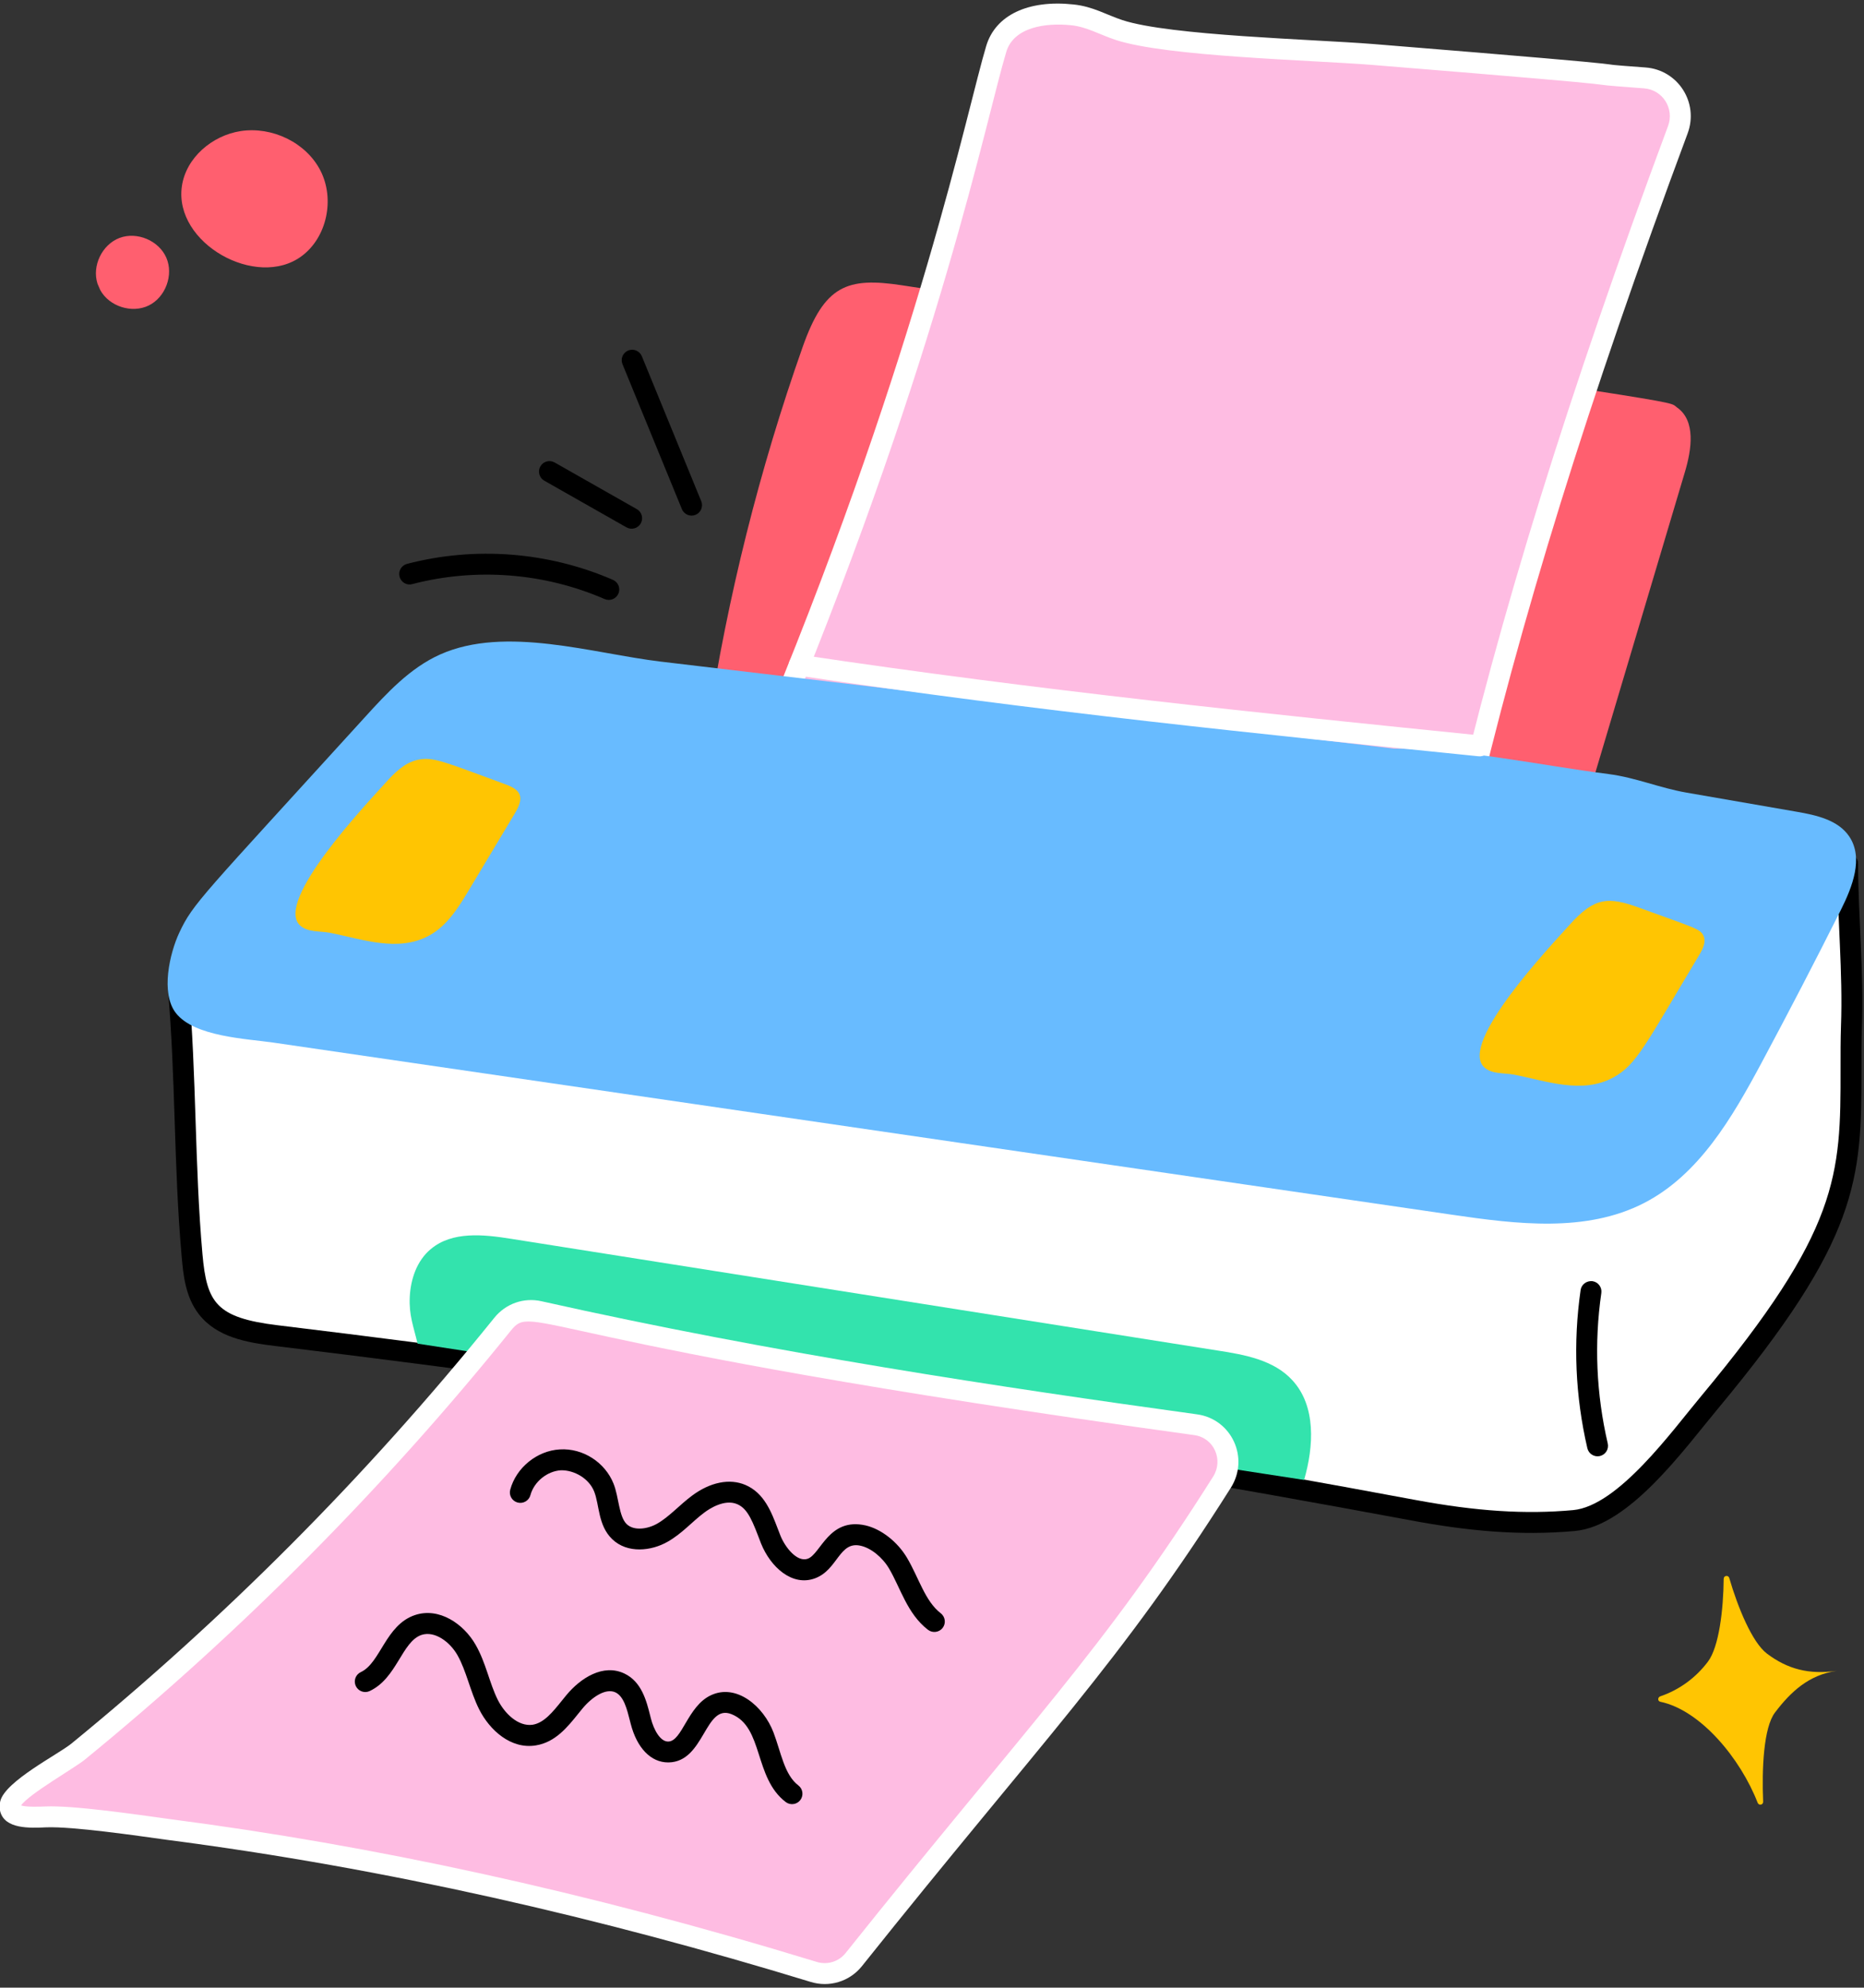
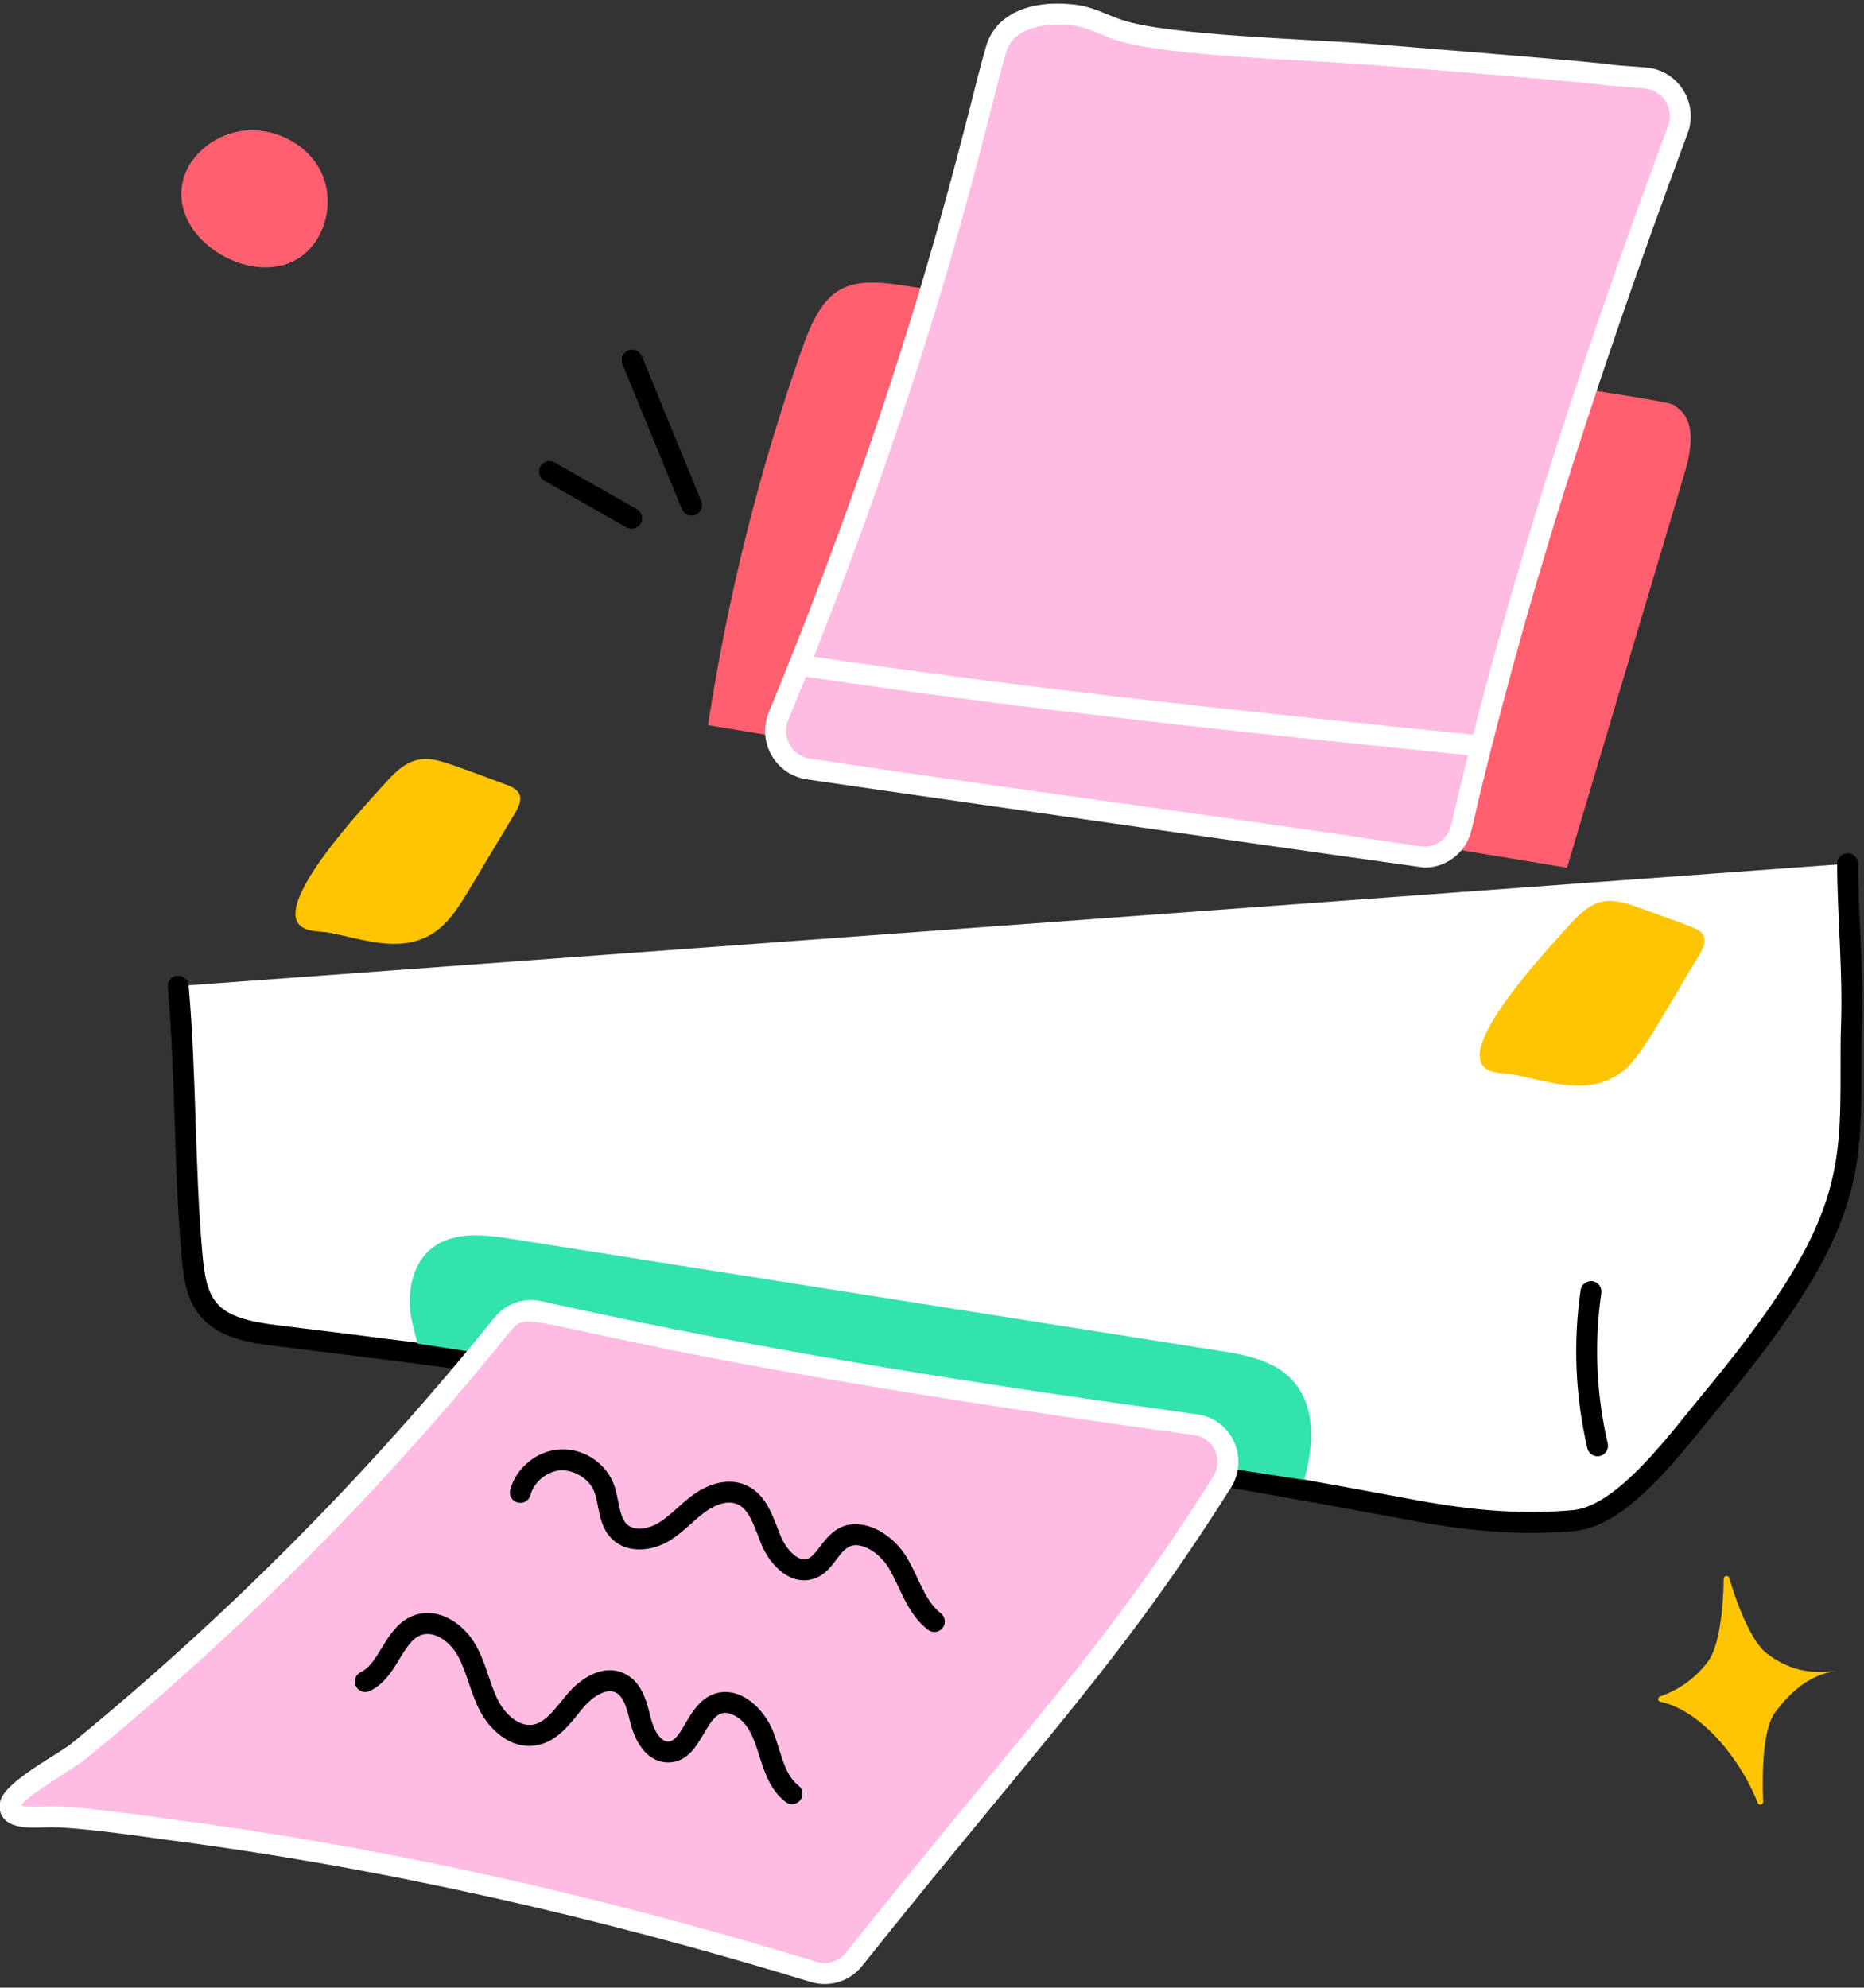
<svg xmlns="http://www.w3.org/2000/svg" height="95.0" preserveAspectRatio="xMidYMid meet" version="1.0" viewBox="10.5 7.5 89.1 95.0" width="89.1" zoomAndPan="magnify">
  <rect x="10.5" y="7.5" width="89.1" height="95.0" fill="#333333" stroke="none" />
  <g>
    <g>
      <g>
        <g id="change1_1">
          <path d="M44.343,42.16c0.939-6.151,2.457-12.213,4.526-18.08 c1.038-2.942,2.12-3.346,4.755-2.943c38.843,5.928,36.509,5.468,37.04,5.839 c0.909,0.636,0.693,2.017,0.376,3.081c-1.879,6.305-3.757,12.611-5.636,18.916" fill="#ff5f6f" />
        </g>
        <g>
          <g id="change2_1">
            <path d="M19.017,54.63c0.383,4.285,0.28,8.578,0.663,12.863 c0.227,2.543,0.844,3.456,4.038,3.843c18.194,2.203,36.318,4.985,54.336,8.342 c2.585,0.482,5.062,0.734,7.685,0.495c2.384-0.218,5.004-3.876,6.462-5.627 c2.596-3.116,5.341-6.569,6.367-10.577c0.581-2.271,0.349-5.08,0.433-7.419 c0.094-2.588-0.172-5.179-0.184-7.769" fill="#fff" />
          </g>
          <g id="change3_2">
            <path d="M77.962,80.17c-17.92-3.339-36.191-6.145-54.305-8.338 c-1.38-0.166-2.8-0.42-3.654-1.523c-0.649-0.835-0.745-1.908-0.821-2.771 c-0.192-2.156-0.264-4.344-0.333-6.459c-0.069-2.102-0.14-4.275-0.33-6.403 c-0.024-0.275,0.179-0.519,0.453-0.543c0.268-0.015,0.518,0.177,0.543,0.453 c0.192,2.157,0.264,4.345,0.333,6.46c0.069,2.102,0.14,4.275,0.33,6.403 c0.207,2.315,0.653,3.035,3.6,3.392C41.913,73.036,60.205,75.844,78.146,79.188 c2.934,0.546,5.266,0.695,7.547,0.488c2.16-0.197,4.748-3.805,6.124-5.449 c6.614-7.941,6.67-10.539,6.662-15.627c-0.001-0.711-0.002-1.407,0.021-2.066 c0.093-2.545-0.172-5.188-0.184-7.75c-0.001-0.275,0.222-0.501,0.498-0.502 c0,0,0.001,0,0.002,0c0.275,0,0.499,0.223,0.5,0.498 c0.012,2.582,0.278,5.171,0.184,7.79c-0.023,0.646-0.022,1.33-0.021,2.028 c0.011,5.303-0.114,8.131-6.895,16.27c-1.576,1.89-4.203,5.567-6.8,5.805 C83.111,80.916,80.589,80.66,77.962,80.17z" />
          </g>
        </g>
        <g>
          <g id="change4_2">
            <path d="M90.701,13.701c-4.067,10.932-7.717,21.987-10.348,33.348 c-0.216,0.934-1.103,1.543-2.05,1.399c-9.684-1.471-19.484-2.732-29.173-4.193 c-1.182-0.178-1.871-1.421-1.416-2.526c7.182-17.43,9.811-29.919,10.408-31.894 c0.46-1.52,2.283-1.763,3.636-1.622c0.844,0.088,1.459,0.471,2.239,0.727 c2.396,0.785,9.276,0.942,12.103,1.165 c10.985,0.865,10.427,0.931,13.024,1.123 C90.346,11.316,91.128,12.553,90.701,13.701z" fill="#febce2" />
          </g>
          <g id="change2_3">
            <path d="M78.587,48.968c-0.1,0-26.485-3.761-29.531-4.221 c-1.498-0.224-2.386-1.8-1.804-3.211c7.232-17.551,9.483-28.844,10.392-31.848 c0.442-1.461,1.996-2.208,4.167-1.975c0.936,0.097,1.566,0.492,2.343,0.749 c2.275,0.744,9.1,0.913,11.985,1.142 c15.98,1.294,8.891,0.818,13.022,1.121c1.554,0.117,2.552,1.688,2.009,3.148 c0,0.001,0,0.001,0,0.001c-4.738,12.733-8.021,23.311-10.329,33.285 C80.59,48.241,79.655,48.968,78.587,48.968z M58.601,9.978 c-0.96,3.178-3.146,14.276-10.425,31.939 C47.844,42.724,48.345,43.629,49.205,43.759c9.589,1.447,19.537,2.73,29.174,4.193 c0.688,0.107,1.33-0.332,1.488-1.018 c2.319-10.018,5.613-20.634,10.366-33.409v0.001 c0.312-0.84-0.258-1.737-1.146-1.803c-4.528-0.337,2.473,0.133-13.026-1.123 c-2.924-0.231-9.783-0.391-12.219-1.188c-0.795-0.262-1.384-0.626-2.135-0.705 C60.487,8.58,58.961,8.791,58.601,9.978z M90.702,13.701h0.01H90.702z" fill="#fff" />
          </g>
        </g>
        <g id="change5_1">
-           <path d="M96.381,46.297c0.94,0.163,1.983,0.391,2.515,1.184 c0.69,1.029,0.151,2.406-0.404,3.513c-1.23,2.451-2.494,4.886-3.79,7.304 c-1.4,2.612-2.985,5.349-5.621,6.703c-2.769,1.422-6.084,1.008-9.164,0.558 c-14.112-2.061-28.224-4.121-42.336-6.182c-4.667-0.681-9.333-1.363-14-2.044 c-1.295-0.189-3.787-0.278-4.674-1.414c-0.743-0.952-0.291-2.872,0.16-3.835 c0.663-1.42,1.056-1.708,8.858-10.287c1.063-1.169,2.17-2.371,3.613-3.016 c3.13-1.398,7.312-0.043,10.558,0.342 c11.683,1.386,23.366,2.772,35.048,4.158c3.344,0,6.924,0.791,10.245,1.215 c1.29,0.165,2.437,0.663,3.726,0.887 C92.87,45.686,94.625,45.991,96.381,46.297z" fill="#68bbff" />
-         </g>
+           </g>
        <g id="change3_5">
          <path d="M86.376,76.718c-0.577-2.489-0.686-5.032-0.322-7.561 c0.039-0.274,0.295-0.453,0.566-0.424c0.273,0.039,0.463,0.293,0.424,0.566 c-0.347,2.404-0.243,4.824,0.307,7.191c0.062,0.27-0.105,0.538-0.374,0.601 C86.709,77.154,86.439,76.988,86.376,76.718z" />
        </g>
        <g id="change6_1">
          <path d="M30.46,71.719c-0.199-0.844-0.412-1.35-0.374-2.213 c0.038-0.863,0.341-1.755,1.005-2.305c1.024-0.863,2.523-0.702,3.832-0.493 c11.259,1.783,22.519,3.557,33.778,5.34c1.3,0.199,2.694,0.455,3.576,1.423 c1.138,1.233,1.024,3.159,0.56,4.762" fill="#33e3ad" />
        </g>
        <g>
          <g id="change4_1">
            <path d="M13.155,94.33c3.078,0.146,11.544,1.468,15.864,2.303 c6.879,1.33,13.676,3.065,20.375,5.115c0.694,0.212,1.446-0.013,1.905-0.575 c10.548-12.931,13.252-15.925,17.615-22.837c0.698-1.106,0.036-2.562-1.26-2.741 c-10.498-1.451-21.043-3.097-31.375-5.414 c-0.659-0.148-1.338,0.091-1.762,0.617 c-5.995,7.44-12.797,14.303-20.285,20.421 c-0.556,0.454-3.063,1.813-3.233,2.486 C10.78,94.569,12.48,94.298,13.155,94.33z" fill="#febce2" />
          </g>
          <g id="change2_4">
            <path d="M49.248,102.225c-10.035-3.068-20.268-5.427-30.757-6.789 c-1.513-0.209-4.495-0.644-5.774-0.599c-0.83,0.039-1.963,0.08-2.202-0.738 v-0.001c-0.047-0.163-0.047-0.337,0-0.518c0.242-0.955,2.772-2.233,3.4-2.747 c7.211-5.894,14.034-12.681,20.212-20.348 c0.547-0.679,1.415-0.986,2.262-0.791c11.032,2.473,22.03,4.12,31.334,5.405 c1.657,0.23,2.506,2.091,1.614,3.503 c-5.306,8.406-8.924,11.955-17.65,22.887 C51.094,102.215,50.132,102.499,49.248,102.225z M18.62,94.444 c9.621,1.25,19.824,3.432,30.921,6.825c0.501,0.154,1.039-0.007,1.37-0.412 c8.771-10.984,12.333-14.473,17.58-22.787 c0.496-0.787,0.047-1.847-0.905-1.979 c-32.045-4.427-31.543-6.393-32.681-4.977 c-6.041,7.496-12.888,14.393-20.357,20.493 c-0.484,0.395-2.688,1.653-3.04,2.184c0.255,0.085,0.905,0.059,1.168,0.048 C14.02,93.784,16.963,94.215,18.62,94.444z" fill="#fff" />
          </g>
        </g>
        <g id="change7_2">
          <path d="M28.916,44.927c0.431-0.48,0.915-0.971,1.545-1.11 c0.749-0.166,1.274,0.098,4.215,1.175c0.721,0.264,0.904,0.599,0.442,1.37 c-0.732,1.222-1.464,2.443-2.196,3.665c-0.502,0.838-1.043,1.715-1.901,2.184 c-1.507,0.825-3.218,0.167-4.762-0.13c-0.46-0.088-1.061-0.013-1.423-0.356 C23.615,50.567,28.018,45.927,28.916,44.927z" fill="#ffc502" />
        </g>
        <g id="change7_1">
          <path d="M85.522,51.708c1.19-1.327,1.838-1.372,3.359-0.814 c2.605,0.954,2.897,0.991,3.05,1.341c0.13,0.296-0.041,0.631-0.207,0.908 c-2.577,4.301-2.998,5.247-4.097,5.849c-1.507,0.825-3.218,0.167-4.762-0.13 c-0.46-0.088-1.061-0.013-1.423-0.356 C80.221,57.349,84.625,52.709,85.522,51.708z" fill="#ffc502" />
        </g>
        <g id="change3_4">
          <path d="M48.055,93.626c-1.522-1.163-1.055-3.579-2.587-4.197 c-1.283-0.516-1.278,2.277-3.009,2.306c-0.009,0-0.017,0-0.024,0 c-0.824,0-1.492-0.691-1.789-1.854l-0.031-0.122 c-0.146-0.579-0.297-1.179-0.693-1.37c-0.466-0.223-1.128,0.225-1.58,0.77 l-0.202,0.248c-0.514,0.64-1.097,1.364-2.02,1.513 c-1.197,0.201-2.218-0.73-2.718-1.726c-0.426-0.851-0.613-1.847-1.036-2.587 c-0.357-0.628-1.078-1.172-1.715-0.967c-0.945,0.319-1.175,2.074-2.48,2.683 c-0.247,0.118-0.547,0.01-0.664-0.242c-0.117-0.25-0.009-0.548,0.242-0.664 c0.942-0.44,1.178-2.25,2.583-2.724c1.16-0.389,2.332,0.421,2.902,1.418 c0.499,0.872,0.658,1.829,1.062,2.636c0.324,0.647,0.974,1.285,1.664,1.187 c0.543-0.088,0.959-0.605,1.4-1.153l0.211-0.26 c0.679-0.82,1.764-1.521,2.783-1.031c0.818,0.395,1.047,1.299,1.229,2.026 l0.03,0.119c0.141,0.55,0.448,1.102,0.821,1.102c0.002,0,0.004,0,0.007,0 c0.67-0.011,0.923-1.688,2.037-2.211c1.22-0.575,2.515,0.515,2.997,1.78 c0.361,0.953,0.515,2.016,1.186,2.527c0.219,0.167,0.262,0.481,0.094,0.701 C48.588,93.753,48.274,93.794,48.055,93.626z" />
        </g>
        <g id="change3_1">
          <path d="M54.857,85.396c-0.993-0.766-1.313-2.003-1.86-2.928 c-0.318-0.538-0.86-0.976-1.349-1.087c-1.035-0.245-1.094,1.147-2.188,1.554 c-1.089,0.405-2.125-0.531-2.582-1.664c-0.394-1.032-0.614-1.656-1.14-1.88 c-0.61-0.262-1.35,0.236-1.562,0.395c-0.6,0.446-1.062,1.005-1.771,1.406 c-0.762,0.435-1.915,0.577-2.647-0.133c-0.679-0.66-0.6-1.628-0.858-2.276 c-0.244-0.613-0.943-1.024-1.586-1.011c-0.66,0.038-1.287,0.549-1.46,1.188 c-0.071,0.268-0.348,0.424-0.612,0.353c-0.267-0.071-0.425-0.346-0.353-0.612 c0.283-1.053,1.279-1.863,2.366-1.926c1.117-0.071,2.172,0.626,2.574,1.64 c0.256,0.642,0.25,1.564,0.626,1.929c0.344,0.333,0.993,0.243,1.457-0.02 c0.572-0.325,1.078-0.902,1.669-1.34c0.867-0.646,1.795-0.832,2.548-0.512 c0.896,0.381,1.241,1.288,1.546,2.088l0.131,0.338 c0.224,0.557,0.796,1.285,1.307,1.101c0.622-0.23,1.007-1.985,2.76-1.592 c0.75,0.173,1.53,0.782,1.986,1.555c0.565,0.956,0.855,2.062,1.608,2.643 c0.219,0.169,0.26,0.482,0.092,0.701C55.39,85.523,55.078,85.564,54.857,85.396 z" />
        </g>
      </g>
      <g>
        <g id="change3_6">
          <path d="M43.095,31.834l-2.84-6.93c-0.104-0.255,0.018-0.547,0.273-0.652 c0.252-0.104,0.547,0.019,0.652,0.273l2.84,6.93 c0.104,0.256-0.018,0.548-0.273,0.652 C43.5,32.21,43.202,32.095,43.095,31.834z" />
        </g>
        <g id="change3_7">
          <path d="M40.446,32.705L36.517,30.474c-0.24-0.137-0.324-0.441-0.188-0.682 c0.136-0.24,0.44-0.325,0.682-0.188l3.929,2.23 c0.24,0.136,0.324,0.441,0.188,0.682C40.989,32.762,40.679,32.839,40.446,32.705z" />
        </g>
        <g id="change3_3">
-           <path d="M39.401,36.132c-2.884-1.255-6.147-1.507-9.193-0.715 c-0.271,0.076-0.54-0.091-0.609-0.357c-0.07-0.267,0.09-0.54,0.357-0.609 c3.258-0.851,6.755-0.578,9.844,0.764c0.254,0.11,0.369,0.405,0.26,0.658 C39.951,36.121,39.662,36.243,39.401,36.132z" />
-         </g>
+           </g>
      </g>
      <g>
        <g>
          <g id="change1_3">
-             <path d="M15.293,21.365c0.43,0.784,1.513,1.128,2.316,0.736 c0.803-0.393,1.198-1.459,0.843-2.28c-0.355-0.821-1.401-1.265-2.238-0.949 c-0.837,0.316-1.329,1.341-1.052,2.191" fill="#ff5f6f" />
-           </g>
+             </g>
        </g>
        <g>
          <g id="change1_2">
            <path d="M24.916,19.744c1.219-0.902,1.593-2.734,0.904-4.085 c-0.689-1.351-2.315-2.122-3.814-1.894c-1.361,0.207-2.616,1.273-2.812,2.635 C18.801,19.128,22.763,21.338,24.916,19.744z" fill="#ff5f6f" />
          </g>
        </g>
      </g>
      <g id="change7_3">
        <path d="M98.298,87.359c-1.324,0.183-2.198,0.995-2.952,1.99 c-0.549,0.718-0.633,2.715-0.567,4.263c0.007,0.157-0.205,0.199-0.262,0.052 c-0.821-2.113-2.725-4.425-4.653-4.829c-0.135-0.028-0.133-0.213-0.002-0.258 c0.928-0.318,1.711-0.903,2.277-1.658c0.532-0.702,0.741-2.499,0.754-3.96 c0.001-0.16,0.223-0.191,0.267-0.037c0.408,1.404,1.095,3.077,1.797,3.609 C95.953,87.285,96.974,87.542,98.298,87.359z" fill="#ffc502" />
      </g>
    </g>
    <g id="change2_2">
      <path d="M81.179,43.647c-10.353-1.053-21.059-2.141-32.552-3.862 c-0.272-0.041-0.461-0.295-0.42-0.568c0.04-0.273,0.296-0.469,0.568-0.42 c11.47,1.717,22.163,2.805,32.505,3.856c0.274,0.027,0.475,0.272,0.446,0.548 C81.7,43.479,81.448,43.677,81.179,43.647z" fill="#fff" />
    </g>
  </g>
</svg>